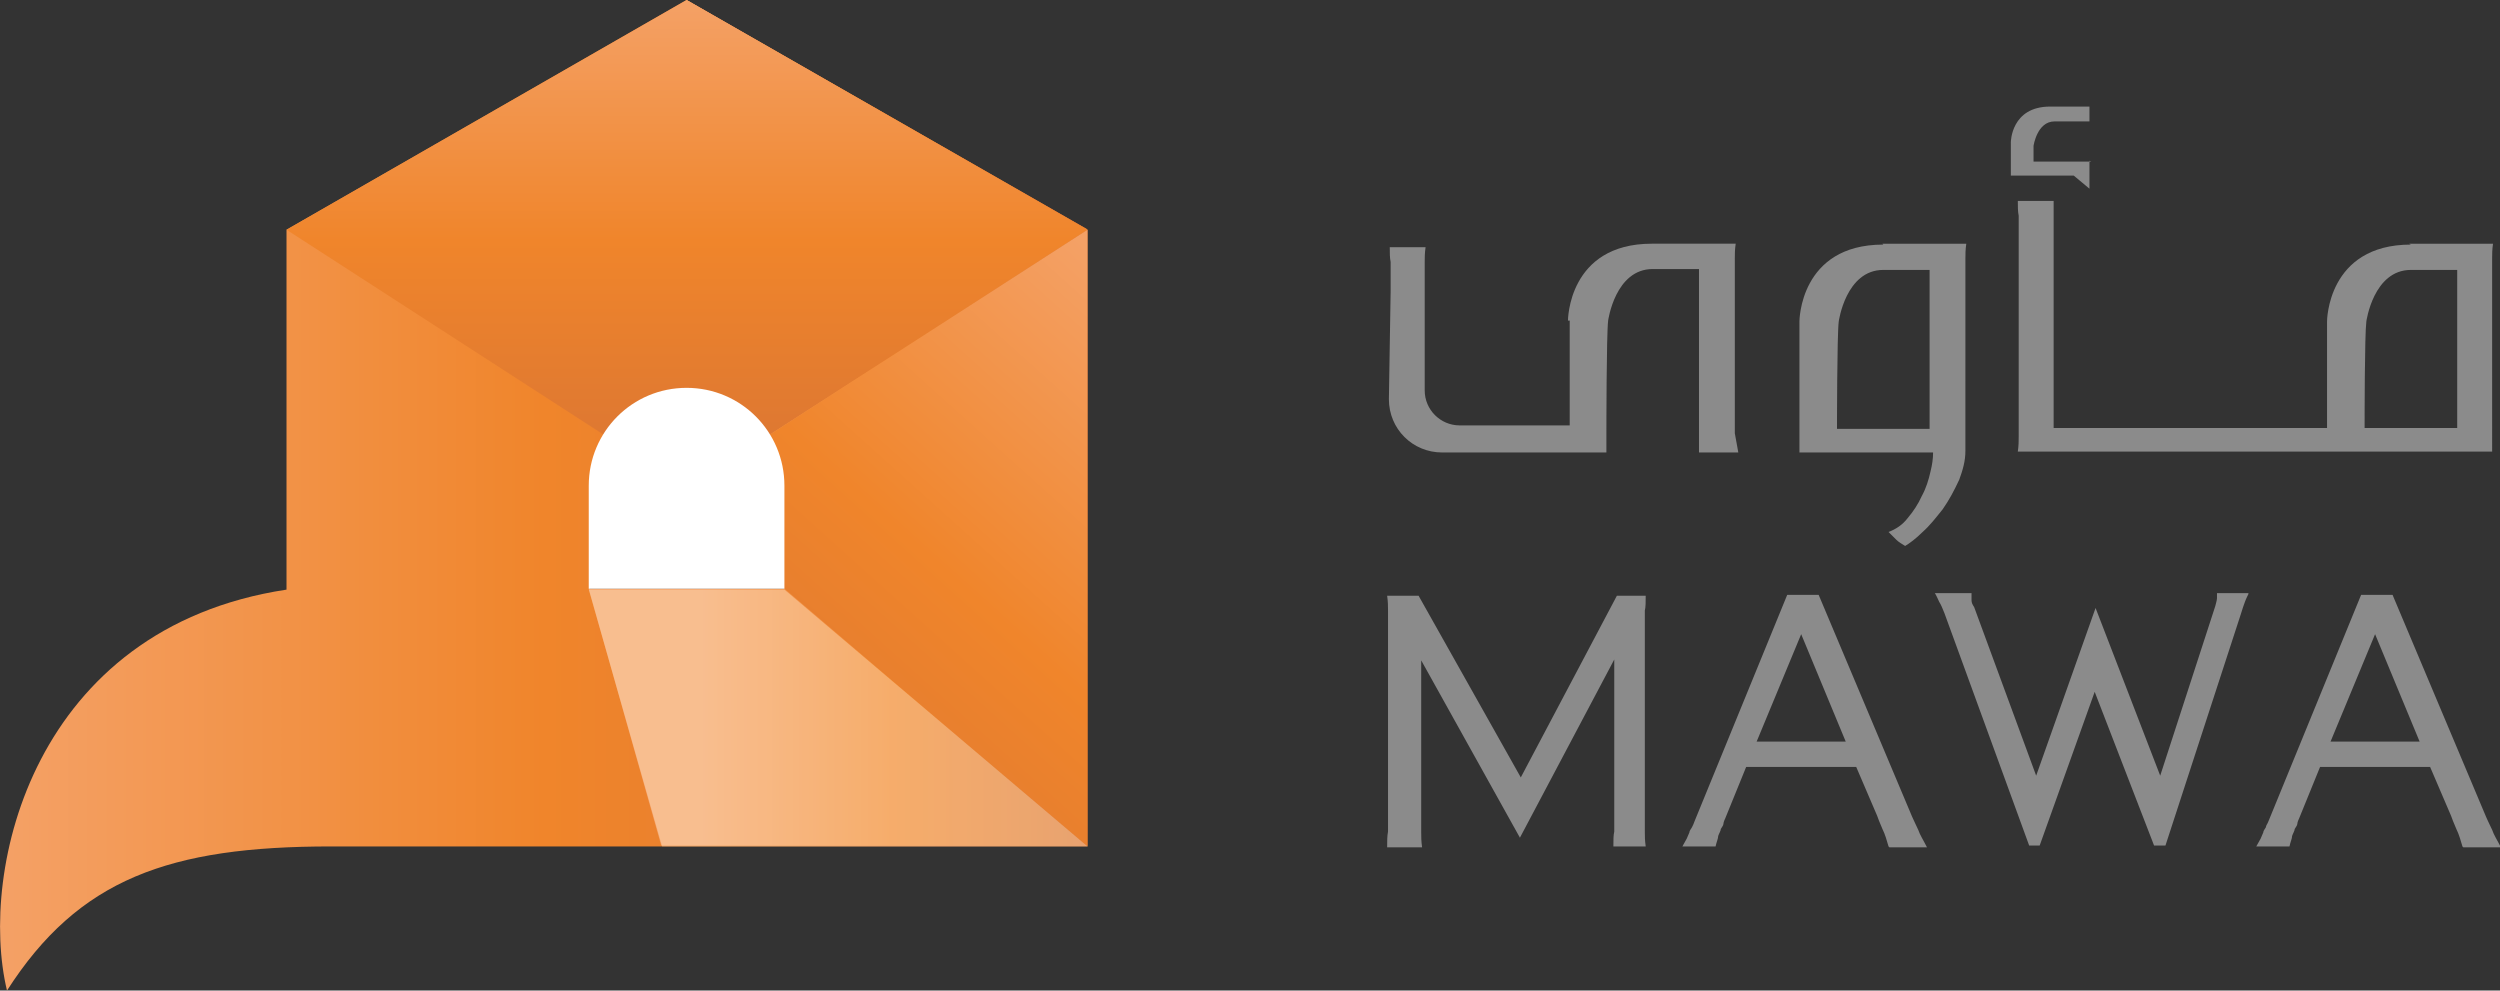
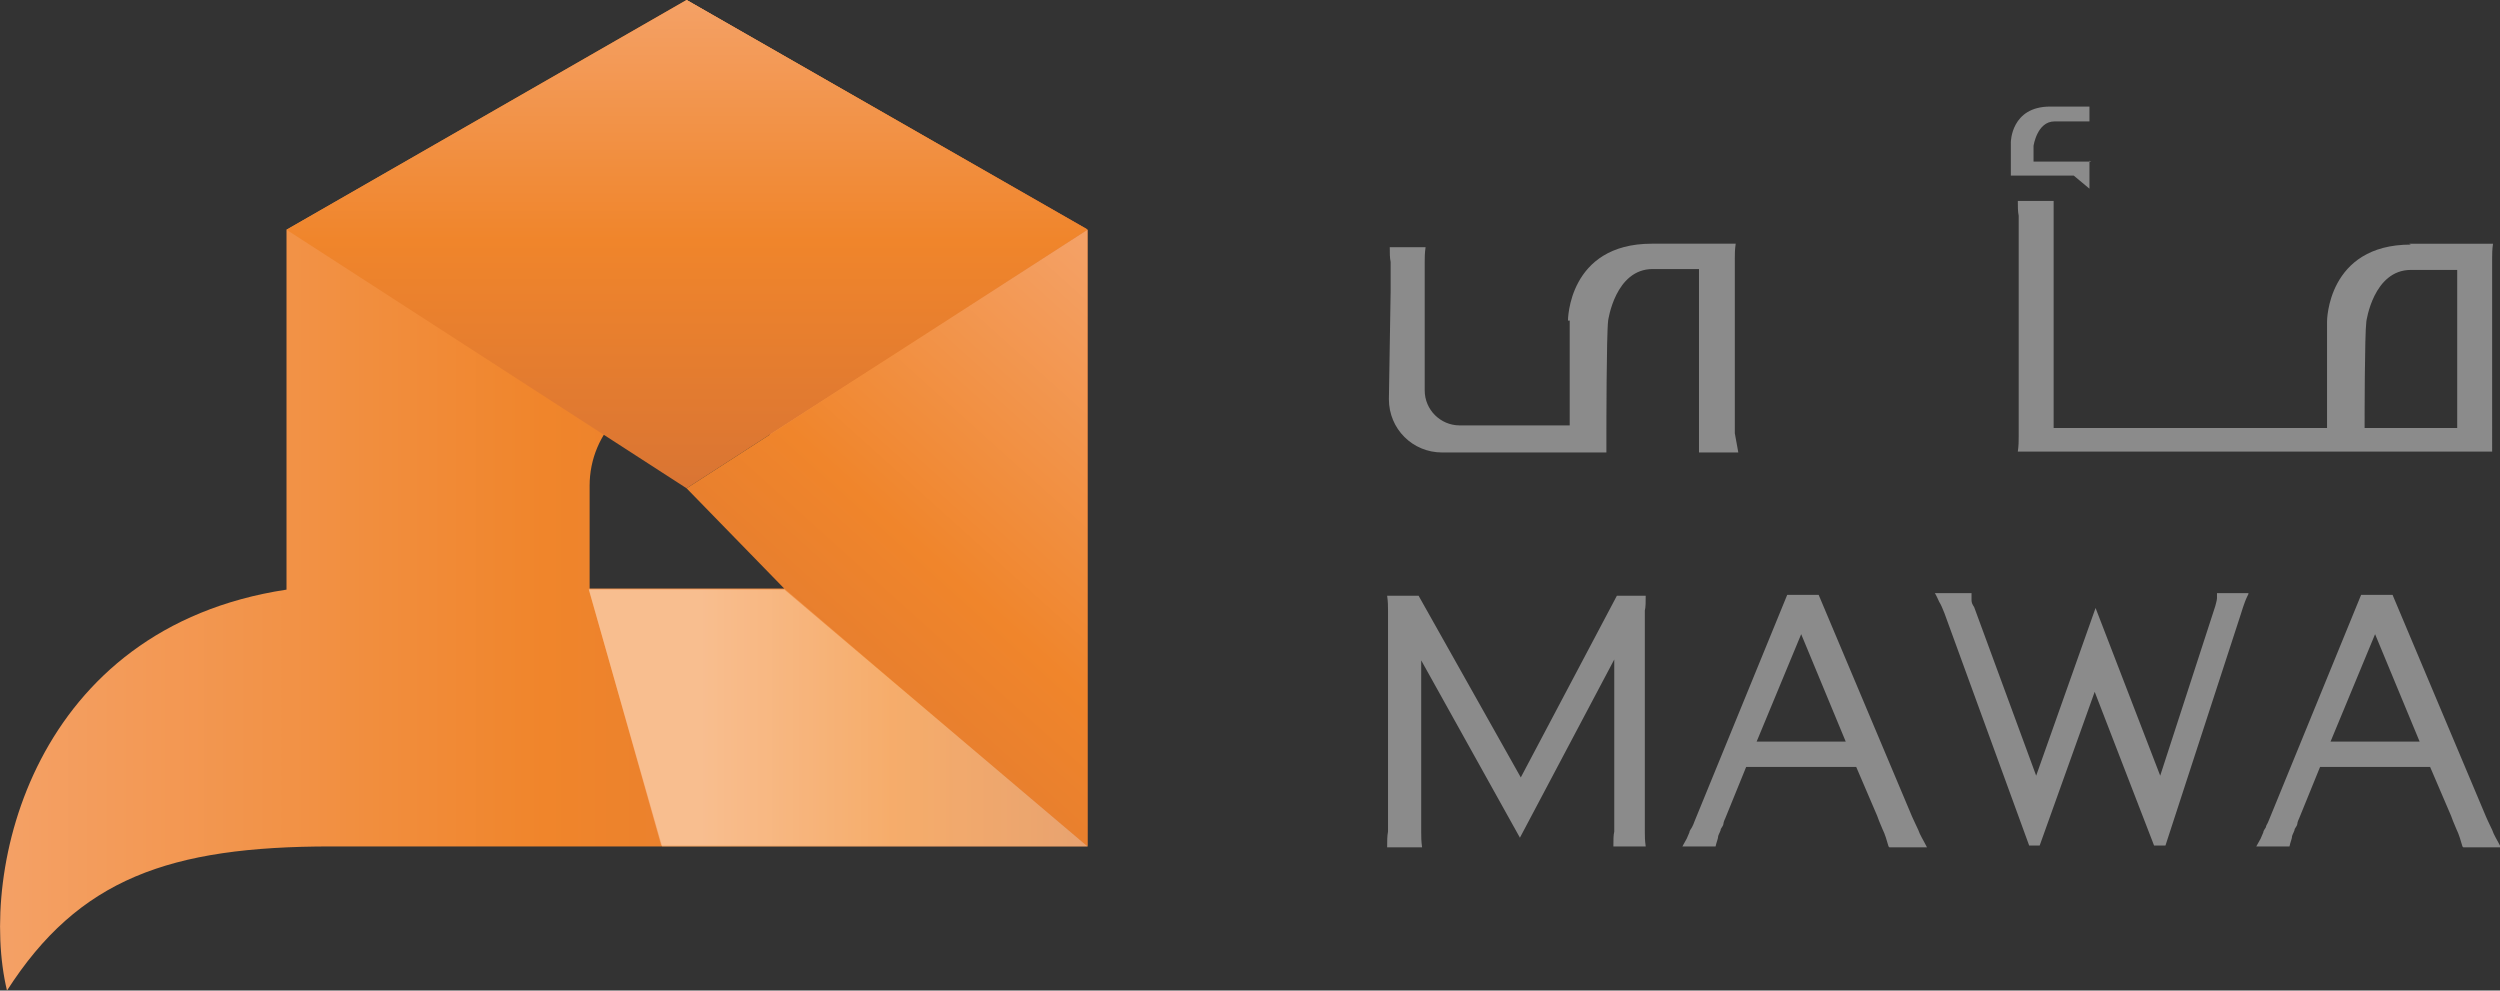
<svg xmlns="http://www.w3.org/2000/svg" xmlns:xlink="http://www.w3.org/1999/xlink" viewBox="0 0 28.62 11.34">
  <rect x="0" y="0" width="28.62" height="11.34" fill="#333333" stroke="none" />
  <defs>
    <style>.cls-1{fill:#fff;}.cls-2{fill:#8b8b8b;}.cls-3{fill:#ffedd4;opacity:.38;}.cls-4{isolation:isolate;}.cls-5{fill:url(#Orange_22-4);}.cls-6{fill:url(#Orange_22-3);mix-blend-mode:multiply;}.cls-7{fill:url(#Orange_22);}.cls-8{fill:url(#Orange_22-2);}</style>
    <linearGradient id="Orange_22" x1="-73.07" y1="544.31" x2="-60.62" y2="544.31" gradientTransform="translate(73.07 -538.64)" gradientUnits="userSpaceOnUse">
      <stop offset="0" stop-color="#f4a166" />
      <stop offset=".5" stop-color="#f0852b" />
      <stop offset="1" stop-color="#da7533" />
    </linearGradient>
    <linearGradient id="Orange_22-2" x1="-65.06" y1="543.48" x2="-60.65" y2="543.48" xlink:href="#Orange_22" />
    <linearGradient id="Orange_22-3" x1="-65.21" y1="538.63" x2="-65.21" y2="544.16" xlink:href="#Orange_22" />
    <linearGradient id="Orange_22-4" x1="-59.48" y1="542.46" x2="-64.66" y2="548.22" xlink:href="#Orange_22" />
  </defs>
  <g class="cls-4">
    <g id="Layer_2">
      <g id="Layer_1-2">
        <g>
          <g>
            <g>
              <path class="cls-2" d="M18.47,9.69c0-.07,0-.13,.01-.17,0-.05,0-.09,0-.12v-1.85l-1.08,2.04-1.13-2.03v1.75s0,.07,0,.1c0,.03,0,.08,0,.12,0,.05,0,.1,.01,.17h-.4c0-.07,0-.13,.01-.18,0-.05,0-.09,0-.12v-2.29s0-.08,0-.12c0-.05,0-.1-.01-.17h.36l1.17,2.08,1.1-2.08h.33c0,.07,0,.13-.01,.17,0,.05,0,.09,0,.12v2.19s0,.07,0,.1c0,.03,0,.08,0,.12,0,.05,0,.1,.01,.17h-.4Z" />
              <path class="cls-2" d="M21.62,9.69c-.02-.07-.04-.14-.07-.2-.03-.07-.05-.12-.06-.15l-.24-.56h-1.26l-.24,.59s-.02,.04-.02,.06c0,.02-.02,.04-.03,.06,0,.02-.02,.05-.03,.08,0,.03-.02,.07-.03,.12h-.38s.04-.07,.05-.09c.01-.02,.02-.05,.03-.07,0-.02,.02-.04,.03-.06s.02-.04,.03-.07l1.06-2.59h.36s1.07,2.54,1.07,2.54c.02,.04,.04,.09,.07,.15,.02,.06,.06,.12,.1,.2h-.43Zm-1-2.43l-.51,1.23h1.02l-.51-1.23Z" />
              <path class="cls-2" d="M25.74,6.8s-.03,.06-.04,.09c-.01,.03-.03,.08-.05,.15l-.86,2.64h-.13l-.68-1.76-.63,1.76h-.12l-.97-2.66c-.02-.05-.04-.1-.06-.13-.02-.04-.03-.07-.05-.1h.42s0,.05,0,.08c0,.03,.01,.05,.03,.08l.71,1.93,.68-1.92,.74,1.92,.63-1.94s.02-.07,.02-.09c0-.02,0-.04,0-.06h.36Z" />
              <path class="cls-2" d="M28.19,9.69c-.02-.07-.04-.14-.07-.2-.03-.07-.05-.12-.06-.15l-.24-.56h-1.26l-.24,.59s-.02,.04-.02,.06c0,.02-.02,.04-.03,.06,0,.02-.02,.05-.03,.08,0,.03-.02,.07-.03,.12h-.38s.04-.07,.05-.09c.01-.02,.02-.05,.03-.07,0-.02,.02-.04,.03-.06,0-.02,.02-.04,.03-.07l1.06-2.59h.36l1.07,2.54s.04,.09,.07,.15c.02,.06,.06,.12,.1,.2h-.43Zm-1-2.43l-.51,1.23h1.02l-.51-1.23Z" />
            </g>
-             <path class="cls-2" d="M21.56,2.8c-.96,0-.96,.88-.96,.88v1.5h1.53c0,.07-.01,.14-.03,.22-.02,.09-.05,.19-.1,.28-.04,.09-.1,.18-.16,.25-.06,.08-.14,.13-.22,.16,.03,.03,.06,.06,.09,.09,.03,.03,.07,.05,.1,.07,.05-.03,.12-.08,.2-.16,.08-.07,.15-.16,.23-.26,.07-.1,.13-.21,.19-.34,.04-.11,.07-.21,.07-.33h0V3.09s0-.01,0-.02c0,0,0-.02,0-.03,0-.02,0-.05,0-.08,0-.05,0-.1,.01-.17h-.96Zm.53,2.11h-1.06s0-1.08,.02-1.23c0,0,.08-.59,.51-.59,.06,0,.47,0,.53,0v1.82Z" />
            <path class="cls-2" d="M23.94,1.85h-.66s0-.11,0-.18c0,0,.04-.28,.24-.28,.03,0,.19,0,.21,0h.19s0,0,0,0c0,0,0,0,0-.01,0-.01,0-.02,0-.04,0-.02,0-.09,0-.12h-.45c-.45,0-.45,.41-.45,.41v.38h.72l.18,.15v-.32Z" />
            <path class="cls-2" d="M27.6,2.8c-.96,0-.96,.88-.96,.88v1.22h-3.13s0,0,0-.01c0-.03,0-.07,0-.1V2.69s0-.07,0-.1c0-.04,0-.08,0-.12,0-.05,0-.1,0-.17h-.41c0,.07,0,.12,.01,.17,0,.05,0,.09,0,.12v2.29s0,.08,0,.12c0,.05,0,.1-.01,.17h5.43V3.08s0-.07,0-.12c0-.05,0-.1,.01-.17h-.96Zm.53,2.1h-1.06c0-.1,0-1.07,.02-1.22,0,0,.08-.59,.51-.59,.06,0,.47,0,.53,0v1.82Z" />
            <path class="cls-2" d="M17.97,3.67v1.2c-.28,0-.82,0-1.26,0-.22,0-.4-.18-.4-.4v-1.14s0-.08,0-.11v-.1s0-.07,0-.12c0-.05,0-.1,.01-.17h-.41c0,.07,0,.12,.01,.17,0,.05,0,.09,0,.12v.21l-.02,1.24c0,.34,.27,.61,.61,.61h1.88v-.24s0-1.11,.02-1.27c0,0,.08-.59,.51-.59,.06,0,.47,0,.53,0v2.1h.45l-.04-.22v-1.88s0-.07,0-.12c0-.05,0-.1,.01-.17h-.96c-.96,0-.96,.88-.96,.88Z" />
          </g>
          <path class="cls-7" d="M7.86,0L3.28,2.63V6.75C.38,7.19-.25,9.96,.08,11.34h0c.82-1.28,1.86-1.65,3.71-1.65H12.45V2.63L7.86,0Zm-1.11,5.56c0-.62,.5-1.12,1.12-1.12s1.12,.5,1.12,1.12v1.18h-2.24v-1.18Z" />
          <path class="cls-8" d="M7.86,0V4.44h0c.62,0,1.12,.5,1.12,1.12v1.18h-2.24l.83,2.94h4.87V2.62L7.86,0Z" />
          <polygon class="cls-6" points="7.86 0 3.28 2.63 7.86 5.59 12.45 2.63 7.86 0" />
          <polygon class="cls-5" points="8.98 6.74 12.45 9.69 12.45 2.63 7.86 5.59 8.98 6.74" />
          <polygon class="cls-3" points="6.74 6.75 8.98 6.75 12.45 9.69 7.58 9.69 6.74 6.75" />
-           <path class="cls-1" d="M6.74,5.56c0-.62,.5-1.12,1.12-1.12s1.12,.5,1.12,1.12v1.18h-2.24v-1.18Z" />
        </g>
      </g>
    </g>
  </g>
</svg>